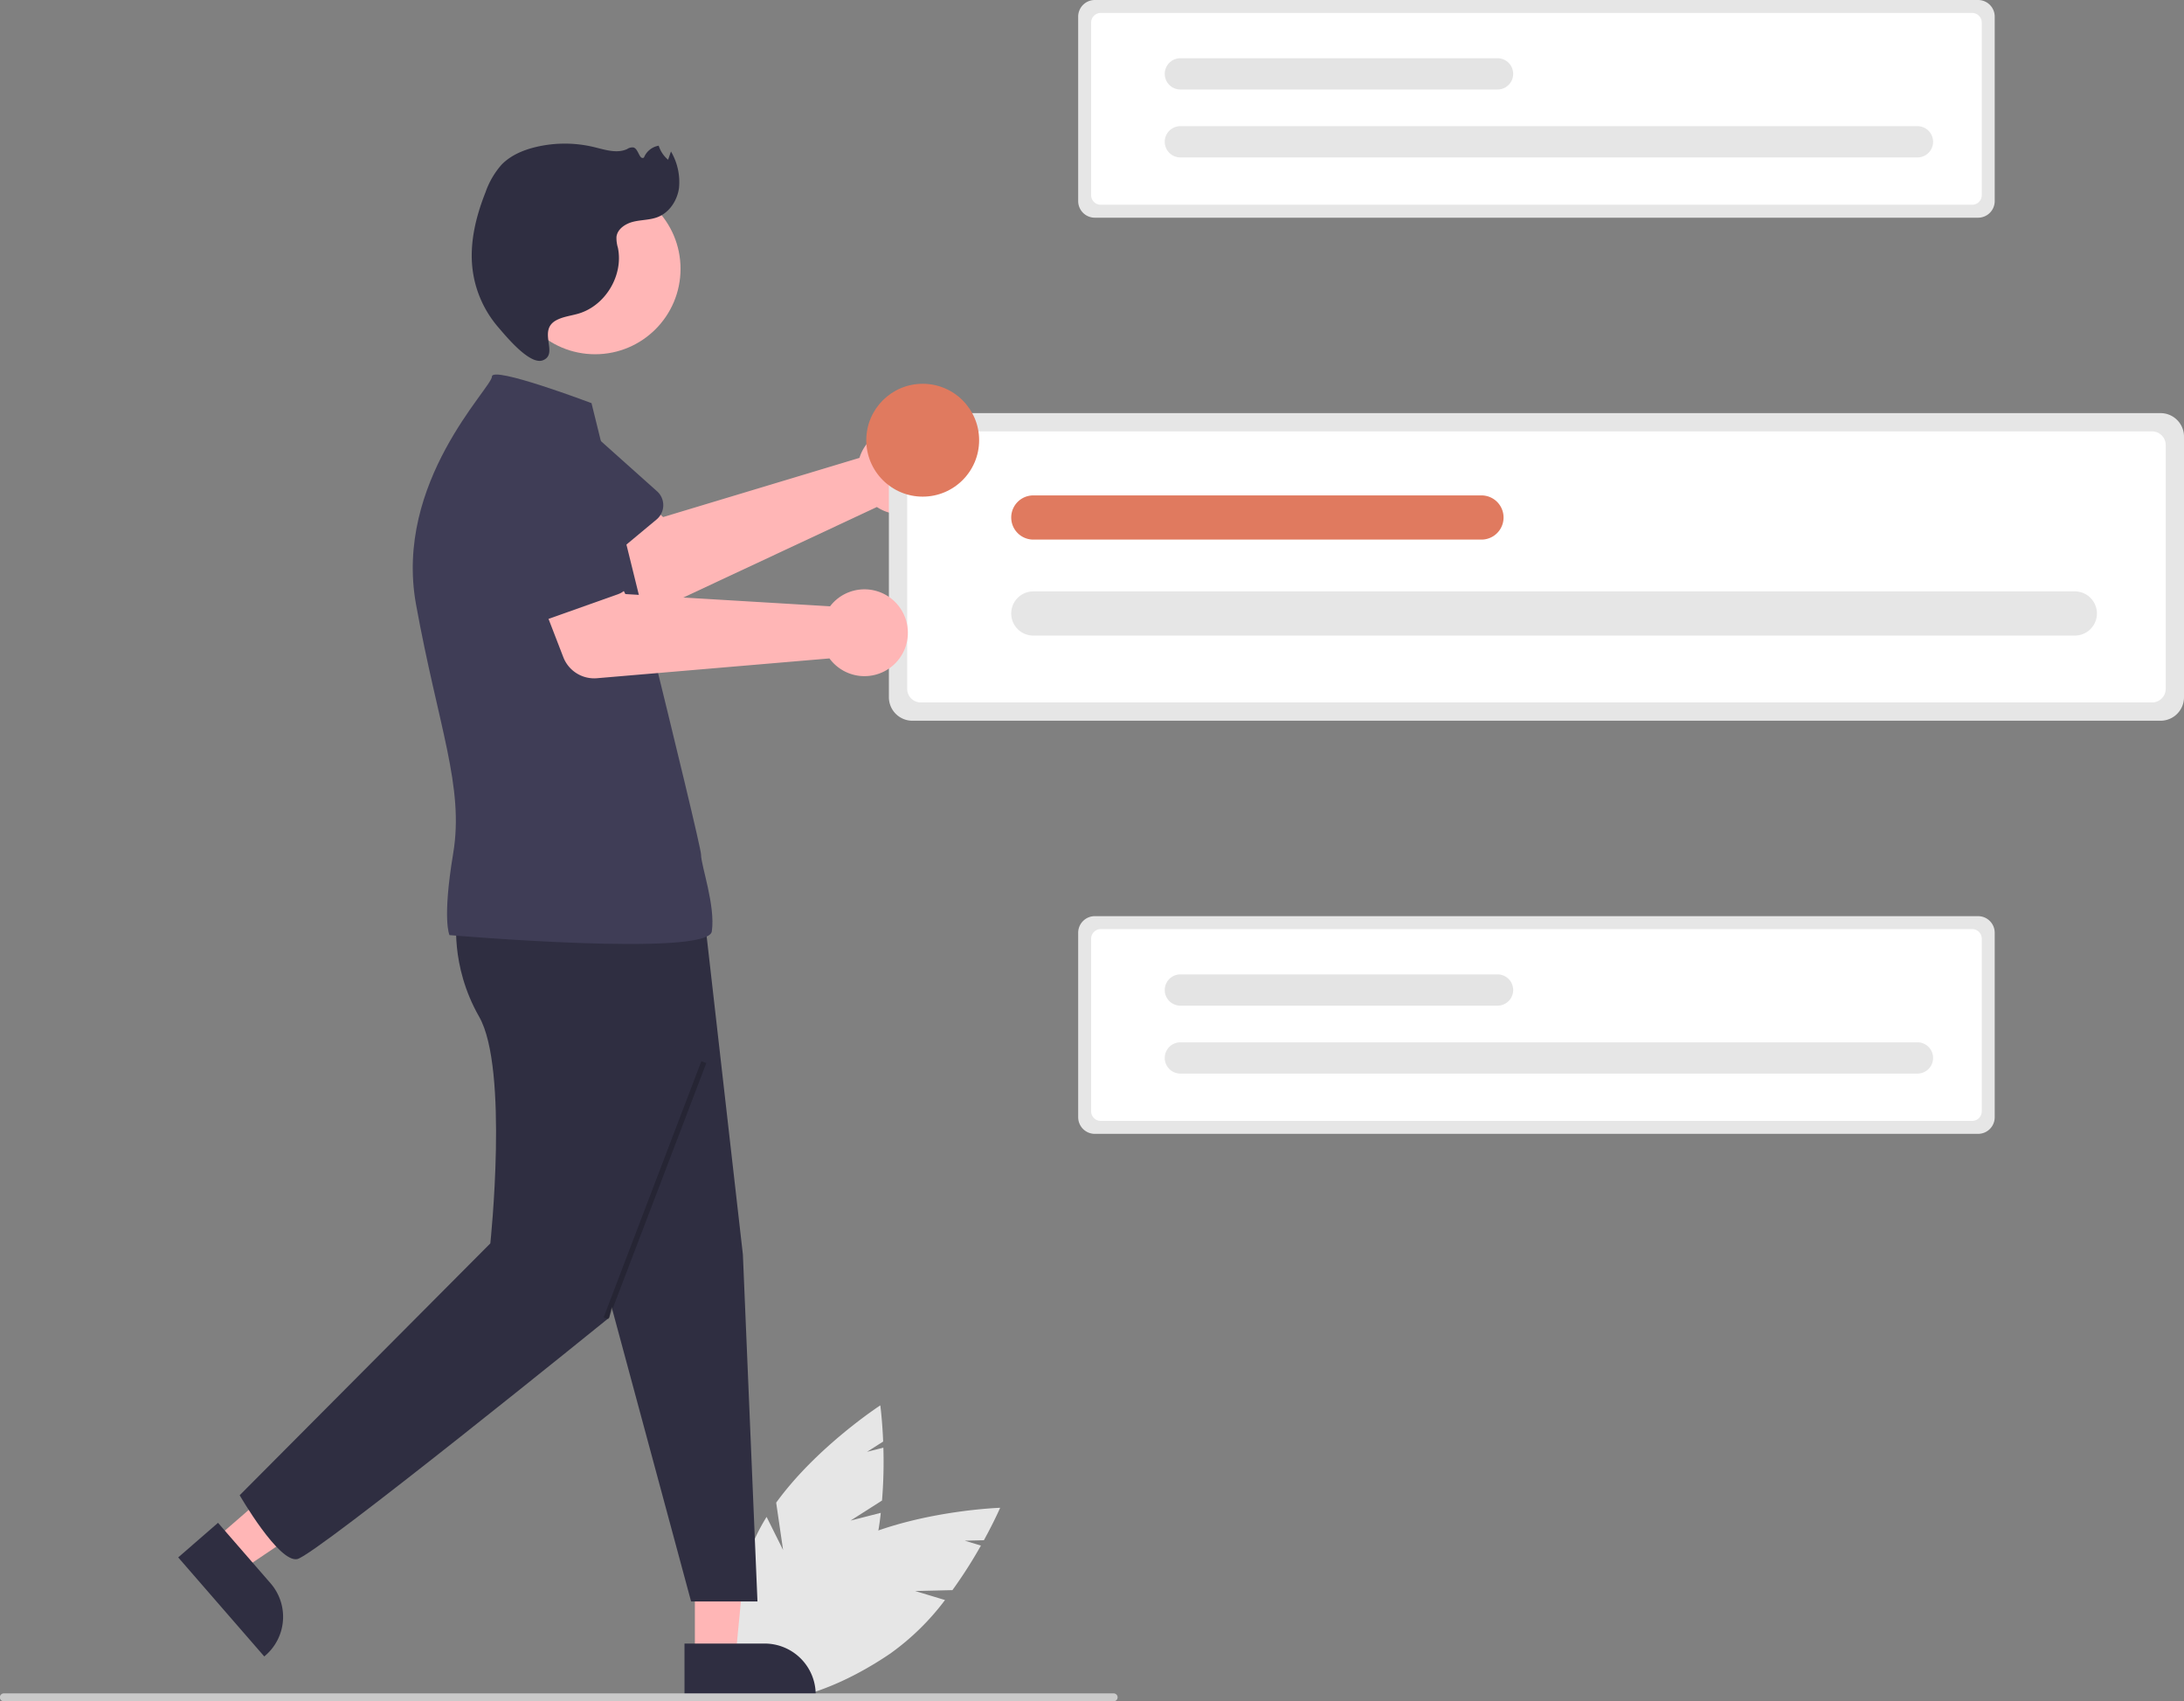
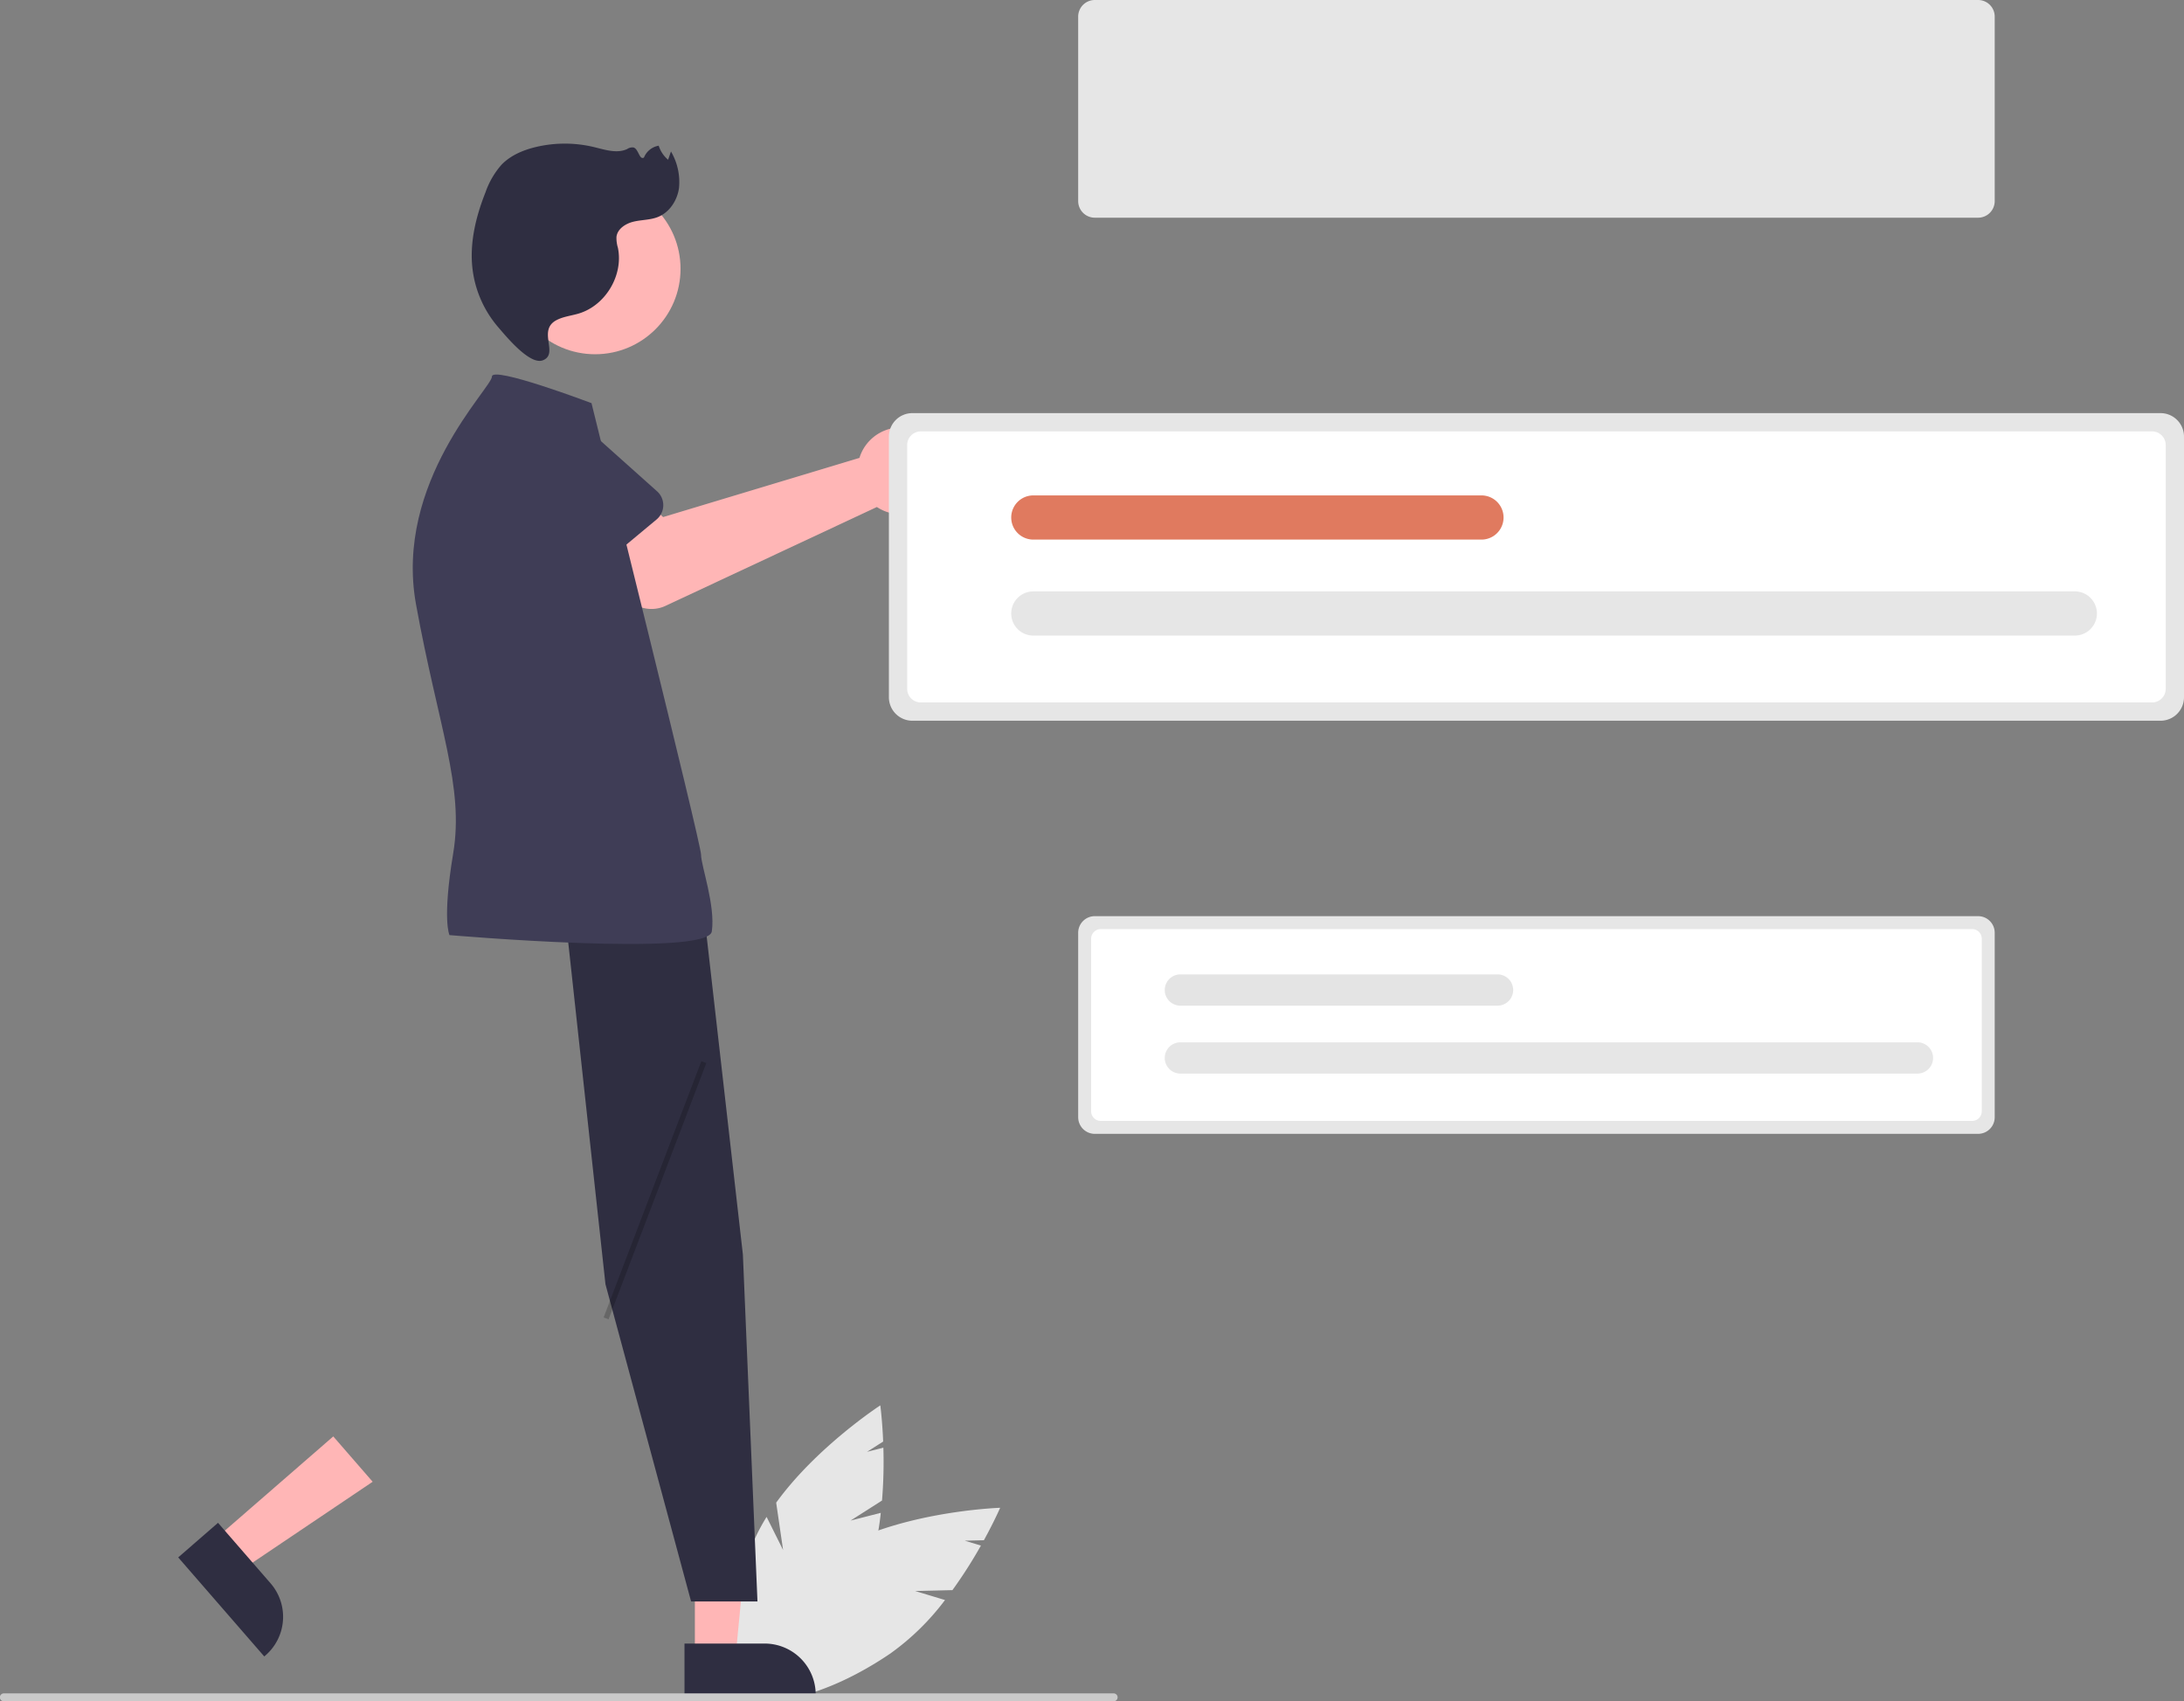
<svg xmlns="http://www.w3.org/2000/svg" width="657.991" height="512.53" viewBox="0 0 657.991 512.53" role="img" artist="Katerina Limpitsouni" source="https://undraw.co/">
  <rect x="0" y="0" width="657.991" height="512.53" fill="#808080" stroke="none" />
  <path d="M530.696,329.758a13.114,13.114,0,0,0-.757,1.921l-59.161,17.831-10.954-10.264-17.65,14.507,17.626,20.054a9.967,9.967,0,0,0,11.709,2.449l63.679-29.778a13.079,13.079,0,1,0-4.491-16.72Z" transform="translate(-271.004 -193.735)" fill="#ffb6b6" />
  <path d="M468.814,350.232,447.048,368.346a5.607,5.607,0,0,1-8.375-1.393L423.989,342.84A15.571,15.571,0,0,1,447.985,322.99L468.965,341.743a5.607,5.607,0,0,1-.151,8.489Z" transform="translate(-271.004 -193.735)" fill="#3f3d56" />
  <path d="M527.263,651.821l9.474-6.035a141.389,141.389,0,0,0,.407-15.931l-4.914,1.256,4.851-3.09c-.268-6.569-.861-10.902-.861-10.902s-19.155,12.442-31.371,29.307l2.083,14.263-4.968-9.975a57.199,57.199,0,0,0-3.418,6.324c-10.065,21.989-11.043,43.102-2.184,47.157s24.2-10.483,34.265-32.472A75.309,75.309,0,0,0,536.361,649.497Z" transform="translate(-271.004 -193.735)" fill="#e6e6e6" />
  <path d="M546.723,673.046l11.23-.269a141.387,141.387,0,0,0,8.584-13.427l-4.856-1.465,5.75-.138c3.166-5.762,4.898-9.778,4.898-9.778s-22.829.75-42.004,8.872l-5.589,13.287.903-11.107a57.201,57.201,0,0,0-6.195,3.647c-19.982,13.621-31.733,31.189-26.245,39.239s26.135,3.535,46.117-10.086a75.309,75.309,0,0,0,16.398-16.061Z" transform="translate(-271.004 -193.735)" fill="#e6e6e6" />
  <polygon points="209.349 499.141 221.609 499.14 226.208 451.454 209.347 451.853 209.349 499.141" fill="#ffb6b6" />
  <path d="M477.226,688.873l24.144-.001h.001a15.387,15.387,0,0,1,15.386,15.386v.5l-39.531.001Z" transform="translate(-271.004 -193.735)" fill="#2f2e41" />
  <polygon points="64.712 463.751 72.753 473.005 112.275 446.394 100.407 432.735 64.712 463.751" fill="#ffb6b6" />
  <path d="M336.687,652.5,352.523,670.725l.001.001A15.387,15.387,0,0,1,351,692.432l-.377.328-25.928-29.84Z" transform="translate(-271.004 -193.735)" fill="#2f2e41" />
  <path d="M272.195,706.265h334.294a1.191,1.191,0,1,0,0-2.381h-334.294a1.191,1.191,0,1,0,0,2.381Z" transform="translate(-271.004 -193.735)" fill="#cacaca" />
  <path d="M453.418,580.627l25.795,95.562h20l-4.393-104.514L483.225,469.849l-42.116-2.238Z" transform="translate(-271.004 -193.735)" fill="#2f2e41" />
-   <path d="M408.659,469.849s-2.238,14.547,6.714,30.212,3.357,68.257,3.357,68.257L343.213,644.189s11.736,20.36,17.331,19.241S454.537,590.698,454.537,590.698l28.688-116.373Z" transform="translate(-271.004 -193.735)" fill="#2f2e41" />
  <circle cx="179.295" cy="80.986" r="25.736" fill="#ffb6b6" />
  <path d="M449.213,315.189s-30-11.357-30-8-29.576,31.741-22.862,68.667,14.547,54.829,11.19,74.971-1.119,24.617-1.119,24.617,77.922,6.714,79.041-1.119-3.25-19.779-3.25-23.136S451.293,323.828,449.213,315.189Z" transform="translate(-271.004 -193.735)" fill="#3f3d56" />
  <path d="M438.651,290.186c2.083-1.102,4.504-1.329,6.759-2.013,8.068-2.45,13.473-11.57,11.748-19.824a10.115,10.115,0,0,1-.424-3.267c.302-2.444,2.803-4.022,5.201-4.582s4.95-.479,7.243-1.379c3.54-1.391,5.891-5.028,6.4-8.797a18.171,18.171,0,0,0-2.427-10.952l-.866,2.493a9.247,9.247,0,0,1-2.831-4.234,5.832,5.832,0,0,0-4.443,3.573c-1.391.82-1.591-2.548-3.127-3.044a2.759,2.759,0,0,0-1.917.473c-3.095,1.444-6.691.209-10.012-.591a37.688,37.688,0,0,0-17.495-.021c-3.822.912-7.605,2.499-10.34,5.32a24.808,24.808,0,0,0-4.837,8.311c-2.933,7.382-4.871,15.369-3.903,23.254a32.915,32.915,0,0,0,7.757,17.439c2.215,2.552,9.44,11.454,13.402,9.936C439.517,300.375,432.785,293.288,438.651,290.186Z" transform="translate(-271.004 -193.735)" fill="#2f2e41" />
  <rect x="427.016" y="551.517" width="82.629" height="1.592" transform="translate(-485.622 599.339) rotate(-69.123)" opacity="0.2" style="isolation:isolate" />
  <path d="M545.874,318.19a7.074,7.074,0,0,0-7.065,7.065v78.542a7.074,7.074,0,0,0,7.065,7.065H921.93a7.074,7.074,0,0,0,7.065-7.065V325.256a7.074,7.074,0,0,0-7.065-7.065Z" transform="translate(-271.004 -193.735)" fill="#e6e6e6" />
  <path d="M548.414,323.7a4.101,4.101,0,0,0-4.097,4.096v73.461a4.101,4.101,0,0,0,4.097,4.096H919.39a4.1,4.1,0,0,0,4.096-4.096V327.796a4.1,4.1,0,0,0-4.096-4.096Z" transform="translate(-271.004 -193.735)" fill="#fff" />
  <path d="M896.098,385.209a6.656,6.656,0,0,0,.018-13.312c-.006,0-.012,0-.018,0H582.318a6.656,6.656,0,0,0,0,13.312Z" transform="translate(-271.004 -193.735)" fill="#e6e6e6" />
  <path d="M717.338,356.293a6.656,6.656,0,1,0,0-13.312H582.318a6.656,6.656,0,1,0,0,13.312Z" transform="translate(-271.004 -193.735)" fill="#E07A5F" />
  <path d="M600.837,469.735a5.006,5.006,0,0,0-5,5v55.583a5.006,5.006,0,0,0,5,5H866.967a5.006,5.006,0,0,0,5-5V474.735a5.006,5.006,0,0,0-5-5Z" transform="translate(-271.004 -193.735)" fill="#e6e6e6" />
  <path d="M602.635,473.634a2.902,2.902,0,0,0-2.899,2.899v51.987a2.902,2.902,0,0,0,2.899,2.899H865.169a2.902,2.902,0,0,0,2.898-2.899V476.533a2.902,2.902,0,0,0-2.898-2.899Z" transform="translate(-271.004 -193.735)" fill="#fff" />
  <path d="M848.686,517.163a4.71,4.71,0,0,0,.013-9.421c-.004,0-.008,0-.013,0H626.628a4.71,4.71,0,0,0,0,9.421Z" transform="translate(-271.004 -193.735)" fill="#e6e6e6" />
  <path d="M722.18,496.7a4.71,4.71,0,1,0,0-9.421h-95.552a4.71,4.71,0,1,0,0,9.421Z" transform="translate(-271.004 -193.735)" fill="#e4e4e4" />
  <path d="M600.837,193.735a5.006,5.006,0,0,0-5,5v55.583a5.006,5.006,0,0,0,5,5H866.967a5.006,5.006,0,0,0,5-5V198.735a5.006,5.006,0,0,0-5-5Z" transform="translate(-271.004 -193.735)" fill="#e6e6e6" />
-   <path d="M602.635,197.634a2.902,2.902,0,0,0-2.899,2.899v51.987a2.902,2.902,0,0,0,2.899,2.899H865.169a2.902,2.902,0,0,0,2.898-2.899V200.533a2.902,2.902,0,0,0-2.898-2.899Z" transform="translate(-271.004 -193.735)" fill="#fff" />
  <path d="M848.686,241.163a4.71,4.71,0,0,0,.013-9.421c-.004,0-.008,0-.013,0H626.628a4.71,4.71,0,0,0,0,9.421Z" transform="translate(-271.004 -193.735)" fill="#e6e6e6" />
-   <path d="M722.18,220.7a4.71,4.71,0,1,0,0-9.421h-95.552a4.71,4.71,0,1,0,0,9.421Z" transform="translate(-271.004 -193.735)" fill="#e4e4e4" />
-   <path d="M522.461,374.849a13.115,13.115,0,0,0-1.374,1.542l-61.68-3.69-6.737-13.414-21.573,7.522,9.619,24.906a9.967,9.967,0,0,0,10.144,6.341l70.044-5.963a13.079,13.079,0,1,0,1.557-17.243Z" transform="translate(-271.004 -193.735)" fill="#ffb6b6" />
  <path d="M457.316,372.7l-26.681,9.486a5.607,5.607,0,0,1-7.379-4.199L417.799,350.287a15.571,15.571,0,0,1,29.373-10.346l13.216,24.843a5.607,5.607,0,0,1-3.073,7.914Z" transform="translate(-271.004 -193.735)" fill="#3f3d56" />
-   <circle cx="277.991" cy="132.618" r="17" fill="#E07A5F" />
</svg>